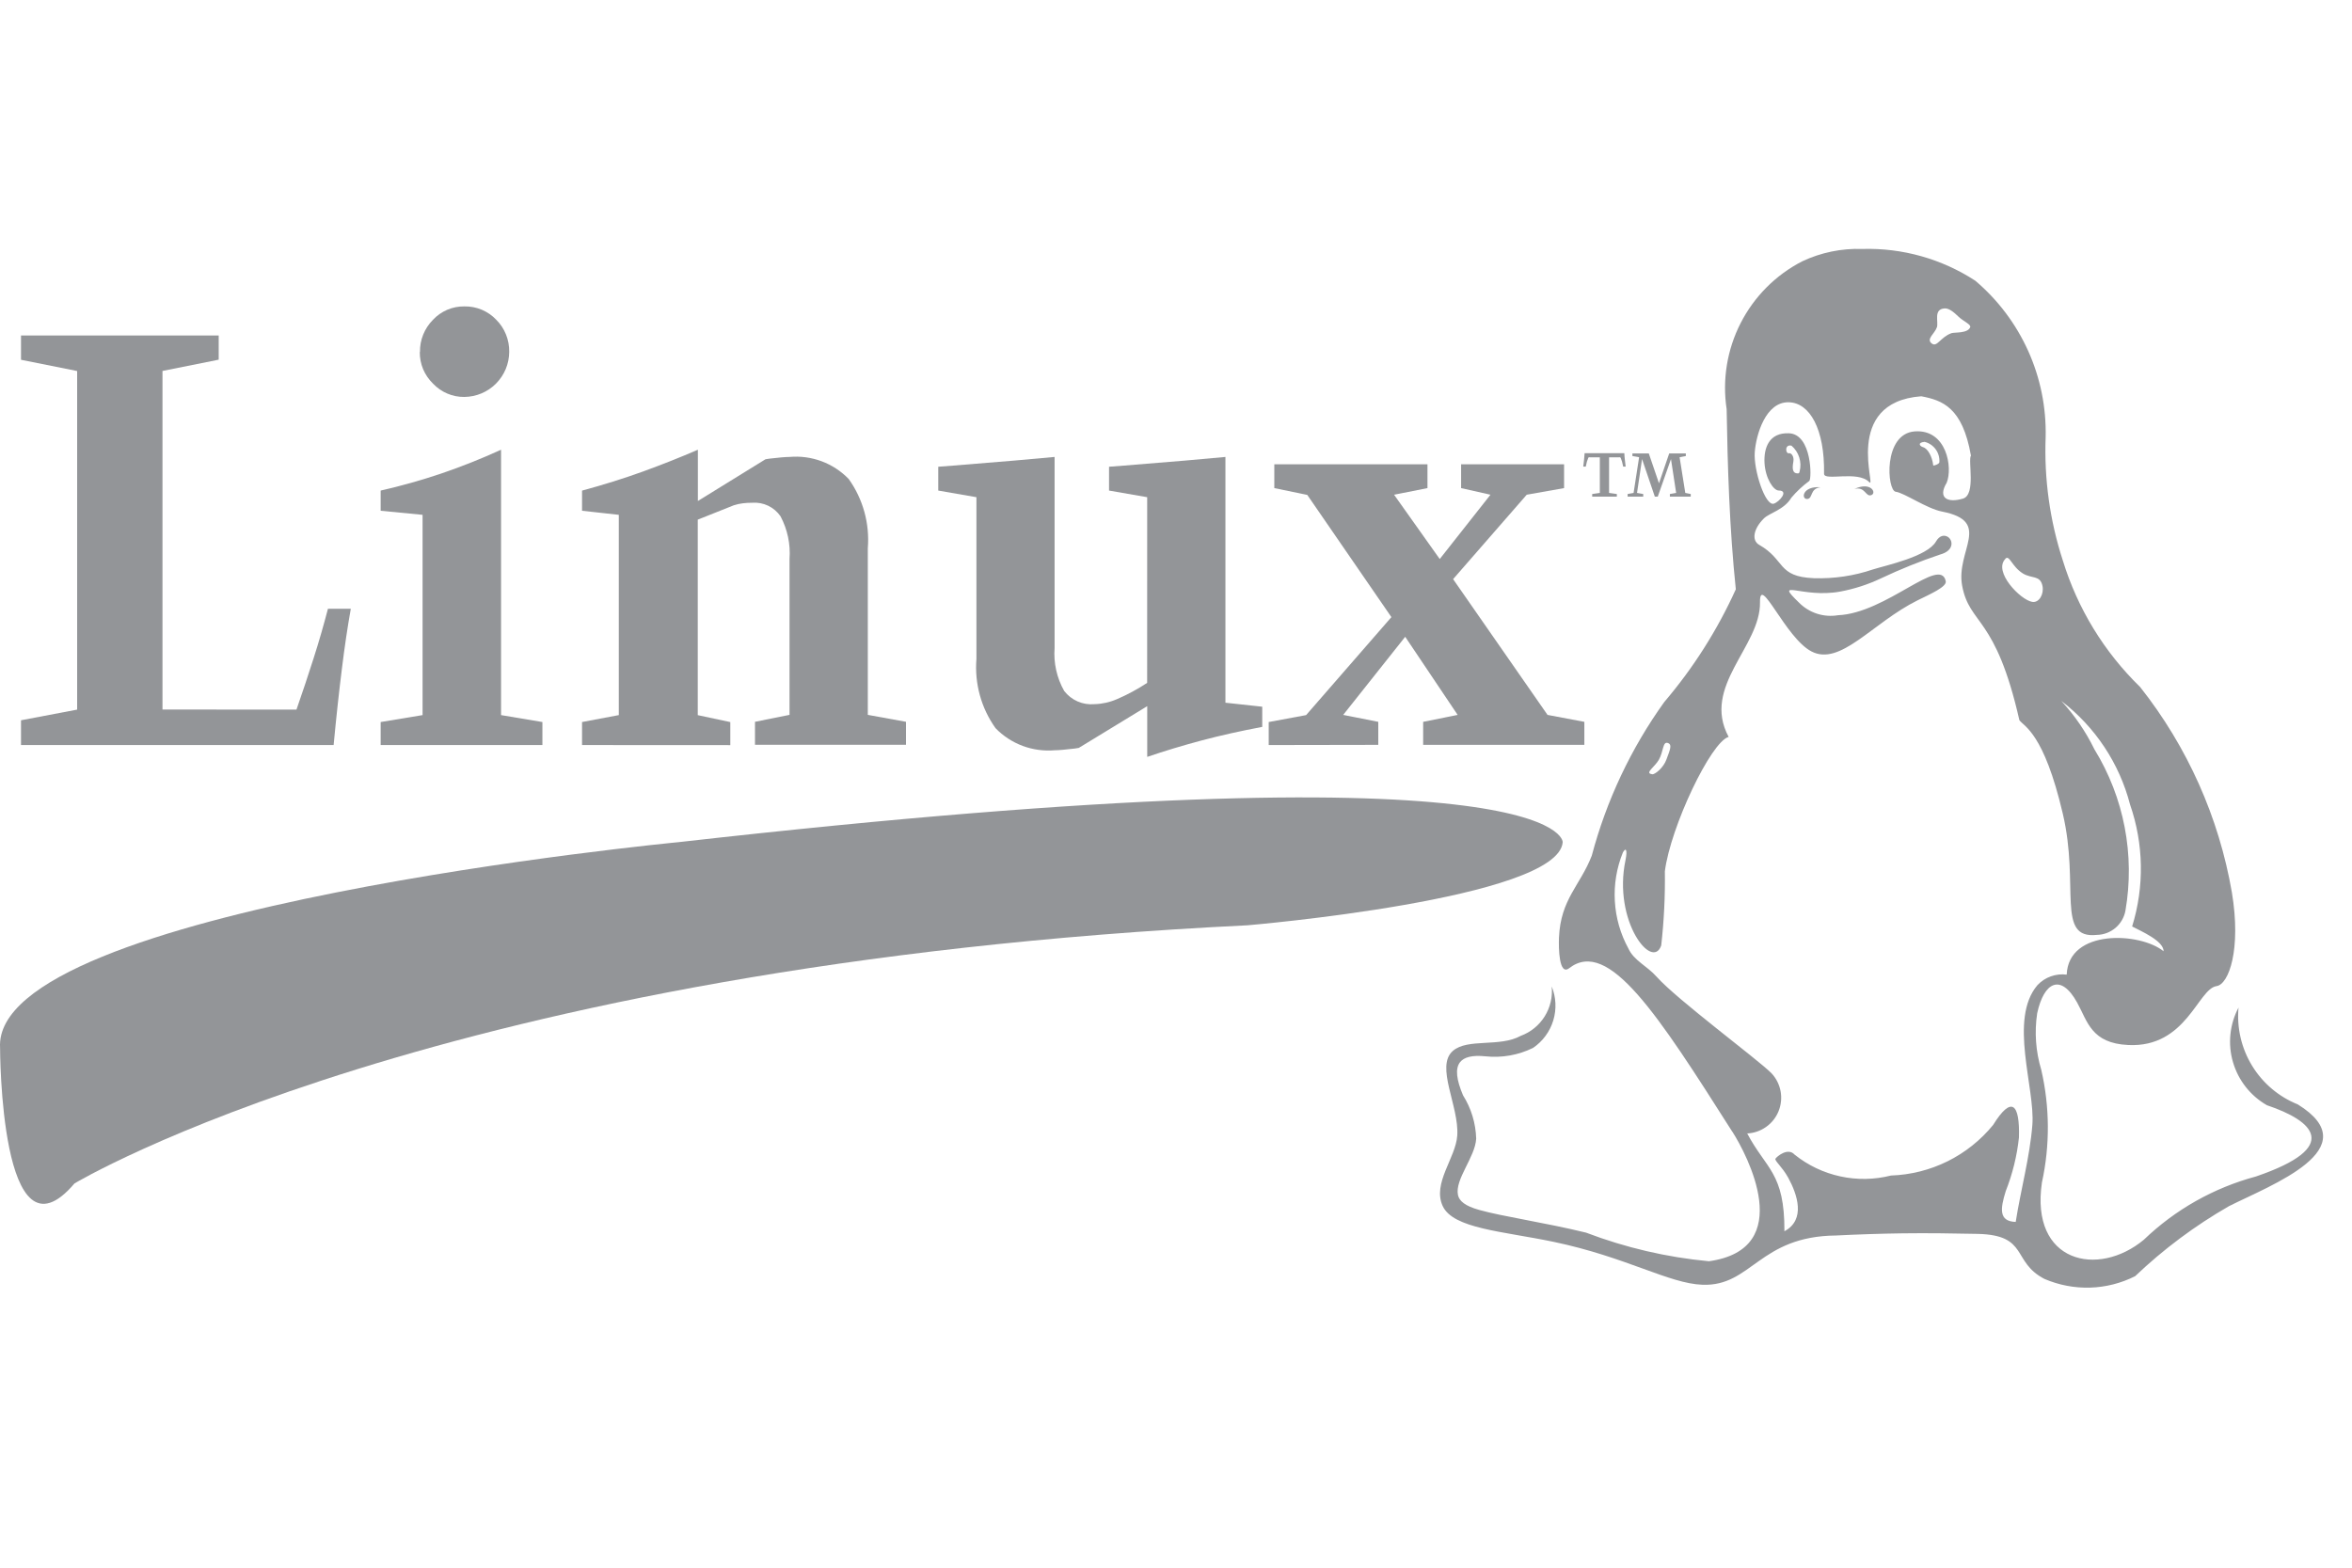
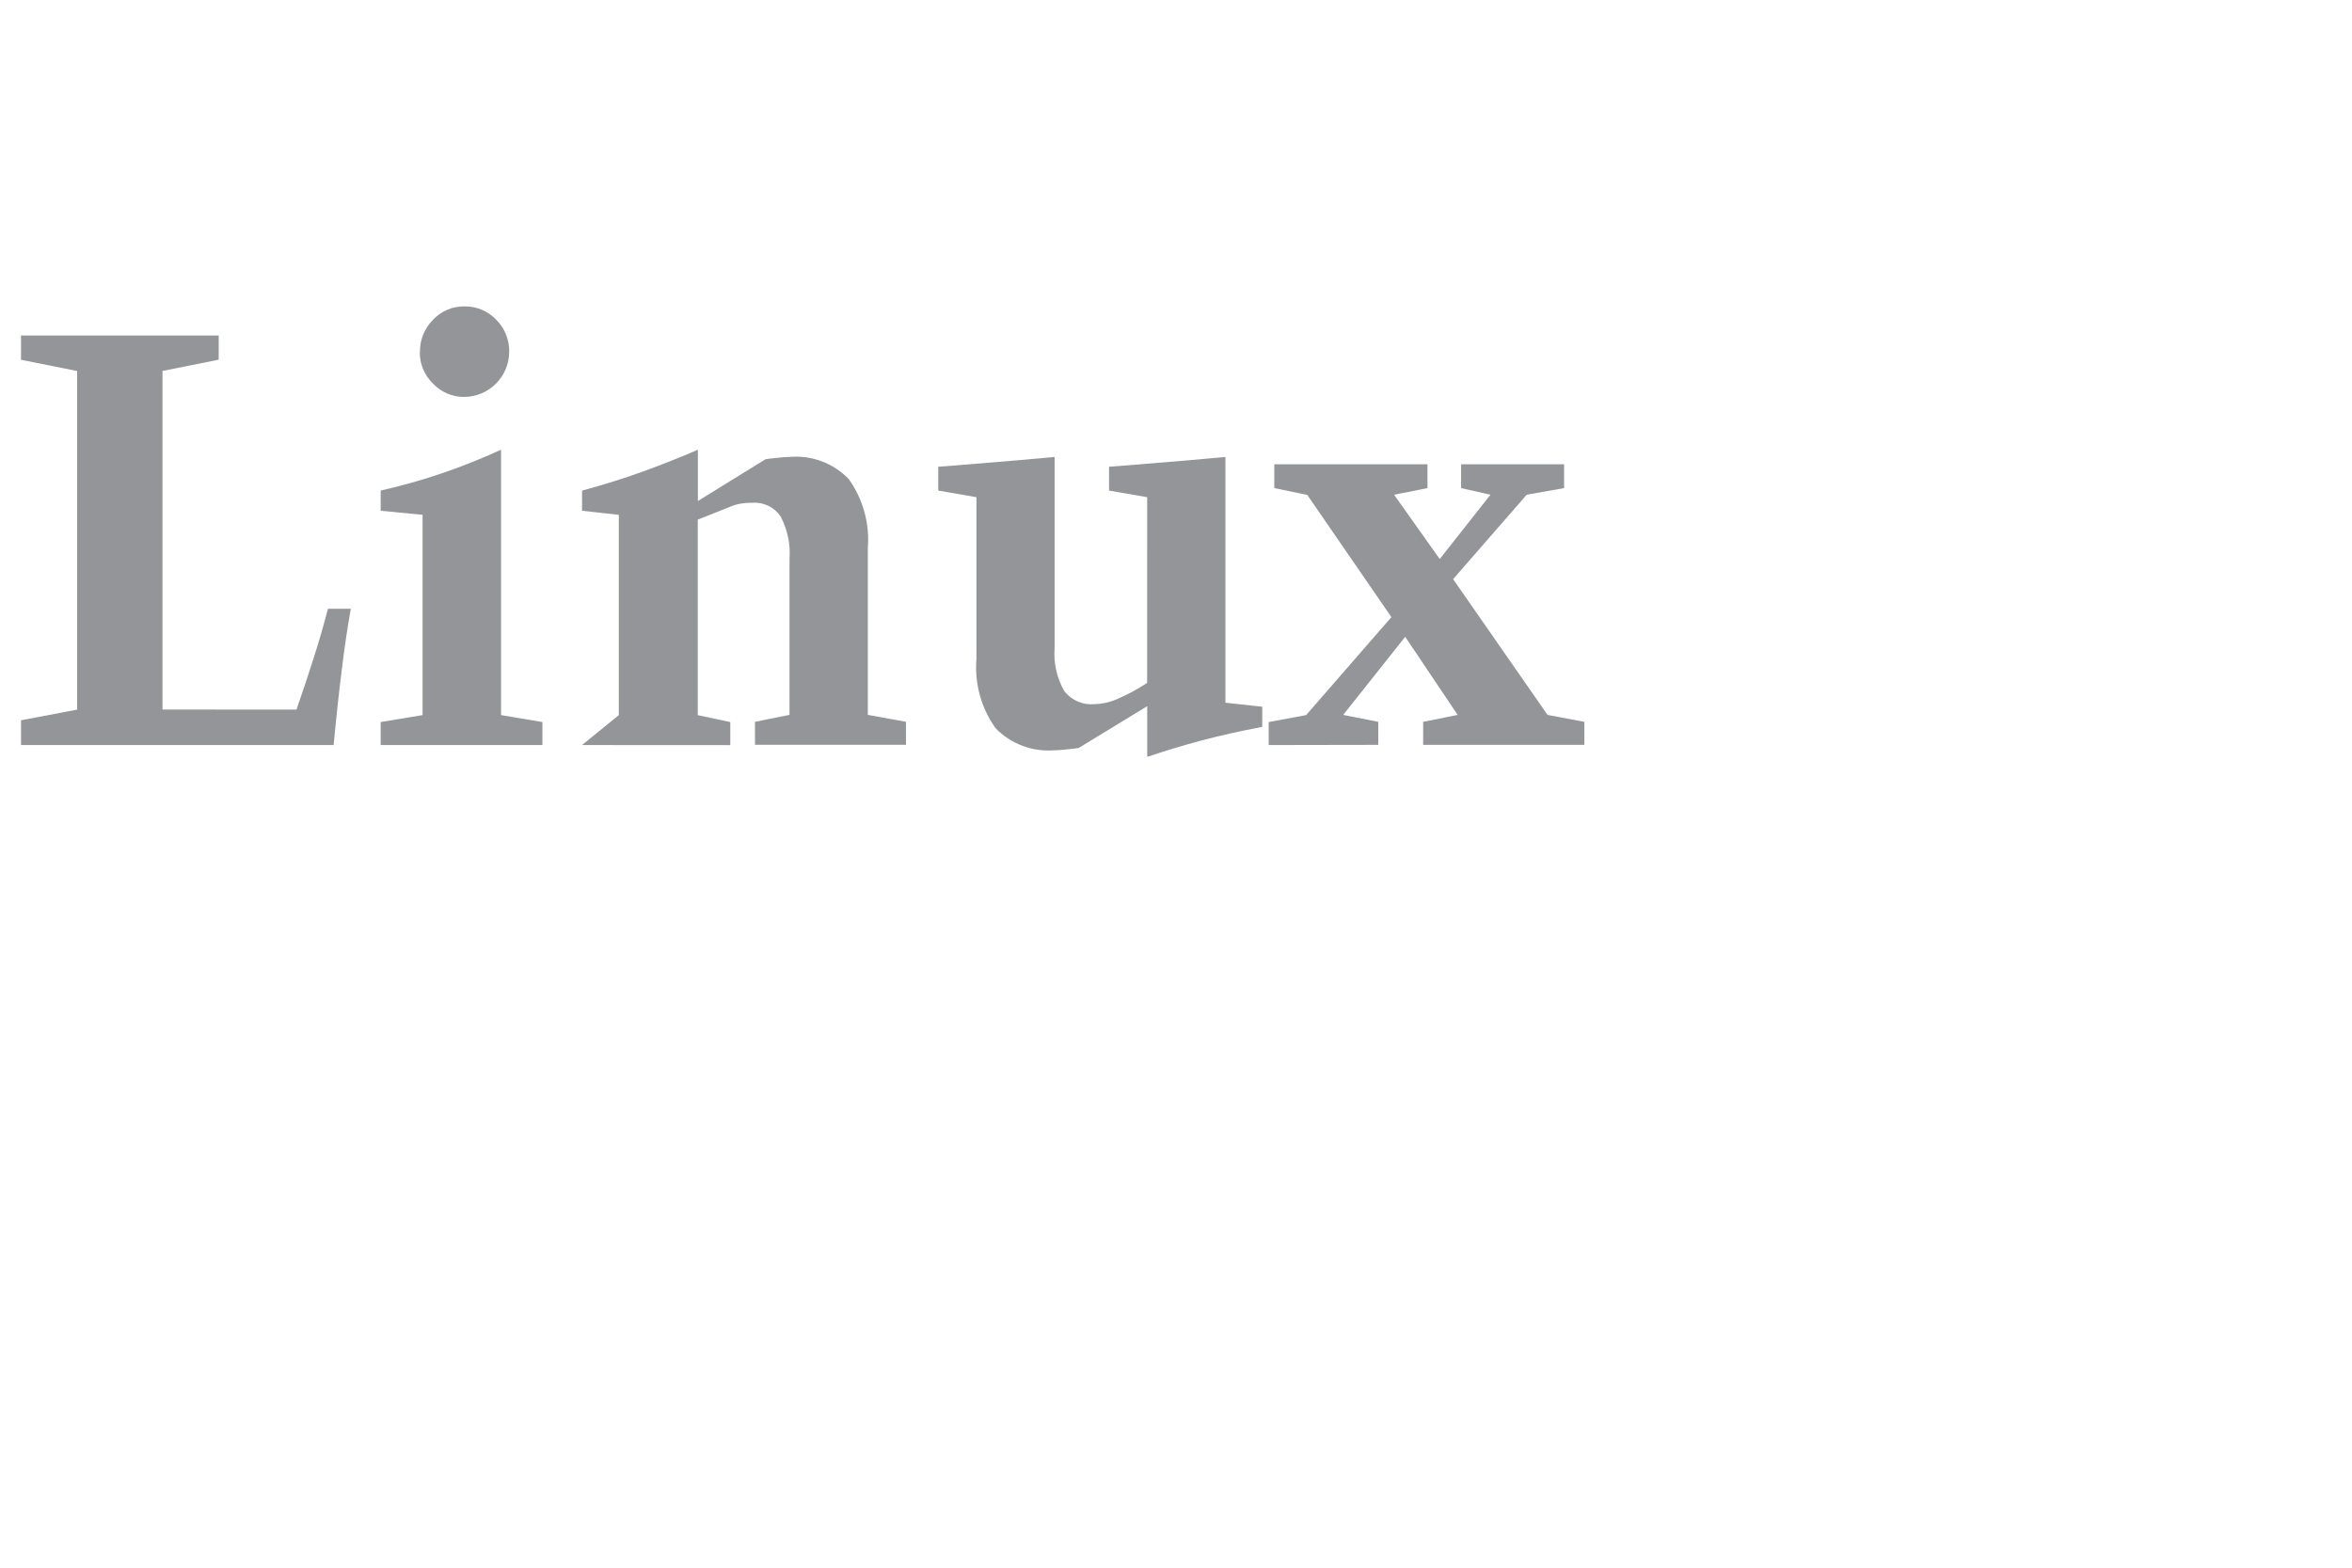
<svg xmlns="http://www.w3.org/2000/svg" width="60" height="40" viewBox="0 0 60 40" fill="none">
  <path d="M7.563 18.106C7.719 17.66 7.864 17.223 8.001 16.793C8.139 16.364 8.259 15.942 8.366 15.533H8.949C8.867 15.993 8.79 16.506 8.721 17.07C8.651 17.633 8.579 18.286 8.511 19.01H0.536V18.378L1.968 18.106V9.467L0.536 9.18V8.56H5.579V9.177L4.145 9.465V18.104L7.563 18.106Z" fill="#939598" />
  <path d="M12.782 18.246L13.837 18.423V19.01H9.711V18.423L10.78 18.246V13.136L9.711 13.032V12.517C10.232 12.399 10.747 12.254 11.254 12.083C11.773 11.906 12.283 11.703 12.782 11.475V18.246ZM10.714 8.98C10.711 8.828 10.739 8.678 10.796 8.537C10.853 8.396 10.937 8.269 11.044 8.161C11.146 8.051 11.271 7.963 11.409 7.904C11.547 7.845 11.696 7.816 11.846 7.818C11.998 7.815 12.149 7.844 12.289 7.902C12.428 7.961 12.555 8.048 12.659 8.158C12.767 8.265 12.852 8.394 12.908 8.535C12.965 8.676 12.993 8.828 12.99 8.98C12.988 9.283 12.867 9.573 12.653 9.788C12.439 10.003 12.149 10.125 11.846 10.128C11.697 10.13 11.549 10.101 11.411 10.042C11.274 9.984 11.15 9.898 11.047 9.789C10.939 9.684 10.853 9.559 10.794 9.42C10.736 9.28 10.707 9.131 10.709 8.98H10.714Z" fill="#939598" />
-   <path d="M14.848 19.01V18.423L15.786 18.246V13.136L14.848 13.032V12.518C15.392 12.371 15.909 12.21 16.402 12.031C16.895 11.852 17.362 11.666 17.803 11.475V12.783L19.528 11.718C19.562 11.711 19.596 11.705 19.63 11.702C19.874 11.673 20.047 11.659 20.139 11.659C20.417 11.634 20.697 11.672 20.959 11.769C21.221 11.867 21.457 12.021 21.651 12.222C22.017 12.735 22.189 13.361 22.138 13.989V18.24L23.112 18.417V19.004H19.26V18.417L20.141 18.24V14.262C20.169 13.885 20.089 13.508 19.911 13.173C19.832 13.058 19.723 12.965 19.597 12.904C19.47 12.844 19.33 12.817 19.19 12.828C19.108 12.828 19.027 12.832 18.947 12.842C18.869 12.852 18.792 12.869 18.718 12.893L17.8 13.259V18.247L18.63 18.424V19.012L14.848 19.01Z" fill="#939598" />
+   <path d="M14.848 19.01L15.786 18.246V13.136L14.848 13.032V12.518C15.392 12.371 15.909 12.21 16.402 12.031C16.895 11.852 17.362 11.666 17.803 11.475V12.783L19.528 11.718C19.562 11.711 19.596 11.705 19.63 11.702C19.874 11.673 20.047 11.659 20.139 11.659C20.417 11.634 20.697 11.672 20.959 11.769C21.221 11.867 21.457 12.021 21.651 12.222C22.017 12.735 22.189 13.361 22.138 13.989V18.24L23.112 18.417V19.004H19.26V18.417L20.141 18.24V14.262C20.169 13.885 20.089 13.508 19.911 13.173C19.832 13.058 19.723 12.965 19.597 12.904C19.47 12.844 19.33 12.817 19.19 12.828C19.108 12.828 19.027 12.832 18.947 12.842C18.869 12.852 18.792 12.869 18.718 12.893L17.8 13.259V18.247L18.63 18.424V19.012L14.848 19.01Z" fill="#939598" />
  <path d="M29.265 12.686L28.292 12.517V11.909L28.67 11.88C29.893 11.782 30.756 11.709 31.261 11.659V17.93L32.2 18.032V18.547C31.652 18.65 31.136 18.765 30.654 18.893C30.171 19.022 29.708 19.161 29.266 19.312V18.018L27.52 19.083C27.487 19.09 27.453 19.096 27.419 19.099C27.176 19.128 27.001 19.143 26.908 19.143C26.63 19.167 26.35 19.129 26.088 19.032C25.827 18.934 25.59 18.78 25.396 18.579C25.03 18.066 24.858 17.44 24.909 16.811V12.686L23.935 12.517V11.909L24.313 11.88C25.536 11.782 26.399 11.709 26.903 11.659V16.534C26.874 16.915 26.959 17.296 27.147 17.629C27.237 17.746 27.354 17.838 27.489 17.897C27.624 17.956 27.771 17.98 27.918 17.967C28.117 17.962 28.314 17.918 28.496 17.838C28.764 17.723 29.021 17.584 29.264 17.424L29.265 12.686Z" fill="#939598" />
  <path d="M32.365 19.01V18.423L33.319 18.246L35.495 15.746L33.349 12.628L32.508 12.454V11.846H36.415V12.454L35.563 12.623L36.728 14.264L38.022 12.623L37.273 12.454V11.846H39.9V12.454L38.947 12.623L37.069 14.777L39.478 18.241L40.417 18.418V19.005H36.305V18.418L37.185 18.241L35.847 16.248L34.265 18.241L35.16 18.418V19.005L32.365 19.01Z" fill="#939598" />
-   <path d="M1.9 30.196C1.9 30.196 11.169 24.614 31.825 23.609C31.825 23.609 39.753 22.939 39.865 21.488C39.865 21.488 39.976 18.919 17.309 21.488C17.309 21.488 -0.222 23.163 0.002 26.736C0.002 26.736 0.002 32.431 1.9 30.196Z" fill="#939598" />
-   <path d="M40.617 12.672V12.605L40.812 12.577V11.669H40.568C40.556 11.666 40.543 11.666 40.531 11.669C40.523 11.669 40.517 11.682 40.511 11.7C40.5 11.725 40.491 11.751 40.483 11.777C40.474 11.81 40.464 11.853 40.453 11.906H40.389C40.398 11.849 40.404 11.792 40.409 11.735C40.414 11.678 40.42 11.62 40.424 11.563H41.437C41.437 11.62 41.446 11.678 41.451 11.735C41.456 11.792 41.464 11.848 41.471 11.906H41.408C41.397 11.853 41.387 11.81 41.378 11.777C41.37 11.751 41.361 11.725 41.351 11.7C41.348 11.687 41.341 11.677 41.331 11.669C41.318 11.666 41.304 11.666 41.291 11.669H41.048V12.577L41.246 12.605V12.672H40.617Z" fill="#939598" />
-   <path d="M41.521 12.672V12.605L41.673 12.577L41.814 11.666L41.643 11.636V11.569H42.061L42.321 12.331L42.582 11.569H43.006V11.636L42.847 11.666L42.992 12.577L43.131 12.605V12.672H42.599V12.605L42.759 12.577L42.627 11.713L42.29 12.672H42.215L41.889 11.713L41.761 12.577L41.919 12.605V12.672H41.521Z" fill="#939598" />
-   <path fill-rule="evenodd" clip-rule="evenodd" d="M44.562 28.921C44.737 28.914 44.907 28.857 45.05 28.756C45.194 28.656 45.305 28.516 45.371 28.354C45.437 28.191 45.455 28.013 45.423 27.841C45.39 27.669 45.309 27.509 45.189 27.382C44.824 27.017 42.79 25.514 42.261 24.922C42.018 24.646 41.682 24.512 41.541 24.202C41.337 23.829 41.219 23.416 41.195 22.992C41.17 22.567 41.241 22.143 41.401 21.749C41.475 21.617 41.522 21.676 41.466 21.95C41.143 23.505 42.155 24.776 42.378 24.123C42.449 23.495 42.48 22.862 42.471 22.23C42.616 21.098 43.647 18.926 44.098 18.802C43.401 17.511 44.916 16.5 44.898 15.366C44.886 14.629 45.545 16.273 46.208 16.62C46.949 17.01 47.763 15.89 48.919 15.317C49.245 15.157 49.665 14.972 49.637 14.831C49.501 14.167 48.119 15.648 46.885 15.698C46.706 15.728 46.523 15.714 46.35 15.658C46.178 15.602 46.022 15.506 45.894 15.377C45.237 14.742 45.962 15.272 46.94 15.095C47.3 15.028 47.651 14.915 47.982 14.758C48.474 14.525 48.978 14.322 49.492 14.149C49.858 14.051 49.826 13.778 49.684 13.695C49.602 13.649 49.481 13.653 49.387 13.817C49.163 14.204 48.109 14.425 47.78 14.529C47.295 14.694 46.784 14.769 46.272 14.753C45.33 14.715 45.55 14.283 44.876 13.901C44.678 13.787 44.731 13.49 44.998 13.227C45.135 13.089 45.512 13.011 45.698 12.699C45.833 12.539 45.986 12.396 46.155 12.272C46.221 12.227 46.227 11.077 45.636 11.055C45.134 11.035 44.992 11.42 45.013 11.812C45.035 12.203 45.24 12.517 45.378 12.516C45.641 12.516 45.394 12.805 45.251 12.851C45.032 12.922 44.731 11.989 44.764 11.54C44.797 11.091 45.043 10.247 45.634 10.264C46.166 10.277 46.551 10.945 46.532 12.089C46.532 12.284 47.395 11.997 47.683 12.301C47.89 12.52 46.975 10.263 49.012 10.111C49.548 10.213 50.064 10.392 50.279 11.625C50.199 11.747 50.411 12.614 50.08 12.721C49.676 12.842 49.427 12.704 49.66 12.318C49.82 11.931 49.66 10.948 48.846 11.007C48.032 11.067 48.137 12.517 48.36 12.547C48.582 12.576 49.148 12.976 49.542 13.053C50.837 13.305 49.887 14.047 50.055 14.945C50.245 15.959 50.906 15.691 51.515 18.376C51.636 18.541 52.138 18.695 52.622 20.759C53.058 22.614 52.441 23.965 53.49 23.854C53.664 23.852 53.832 23.788 53.965 23.676C54.098 23.564 54.188 23.409 54.22 23.238C54.467 21.814 54.185 20.349 53.429 19.119C53.209 18.668 52.924 18.252 52.584 17.884C53.447 18.545 54.065 19.475 54.338 20.528C54.687 21.532 54.706 22.623 54.391 23.639C54.621 23.761 55.194 24.004 55.194 24.272C54.598 23.785 52.768 23.694 52.722 24.868C52.585 24.85 52.445 24.866 52.315 24.913C52.185 24.959 52.068 25.037 51.974 25.138C51.237 26.009 51.92 27.763 51.846 28.702C51.78 29.528 51.551 30.349 51.421 31.178C50.984 31.163 51.027 30.841 51.167 30.392C51.34 29.953 51.454 29.492 51.504 29.022C51.516 28.591 51.469 28.321 51.36 28.254C51.252 28.188 51.08 28.324 50.846 28.702C50.529 29.091 50.132 29.408 49.682 29.631C49.233 29.853 48.741 29.977 48.239 29.994C47.816 30.101 47.373 30.109 46.947 30.016C46.52 29.924 46.121 29.733 45.78 29.46C45.608 29.269 45.325 29.512 45.293 29.564C45.262 29.615 45.459 29.763 45.618 30.05C45.85 30.475 46.071 31.121 45.521 31.416C45.528 29.918 45.053 29.834 44.569 28.915L44.562 28.921ZM44.197 28.882C44.562 29.454 45.844 31.867 43.596 32.181C42.522 32.081 41.468 31.835 40.46 31.451C39.405 31.193 38.336 31.041 37.736 30.872C37.371 30.771 37.225 30.642 37.193 30.491C37.11 30.091 37.631 29.528 37.658 29.054C37.647 28.661 37.531 28.279 37.322 27.947C37.158 27.558 37.115 27.269 37.246 27.102C37.349 26.973 37.554 26.918 37.891 26.952C38.309 26.997 38.731 26.923 39.108 26.738C39.355 26.571 39.537 26.323 39.624 26.038C39.711 25.752 39.697 25.445 39.584 25.169C39.611 25.437 39.547 25.706 39.405 25.934C39.262 26.163 39.047 26.337 38.794 26.43C38.261 26.726 37.44 26.486 37.063 26.814C36.608 27.208 37.225 28.226 37.175 28.974C37.136 29.548 36.536 30.19 36.803 30.771C37.071 31.351 38.326 31.413 39.633 31.686C41.491 32.075 42.574 32.751 43.431 32.781C44.684 32.827 44.876 31.542 46.839 31.524C47.412 31.495 47.973 31.477 48.532 31.469C49.168 31.461 49.801 31.469 50.453 31.483C51.762 31.514 51.312 32.197 52.156 32.633C52.523 32.79 52.92 32.866 53.32 32.854C53.719 32.842 54.111 32.742 54.468 32.562C55.191 31.873 55.995 31.273 56.861 30.776C57.93 30.237 60.44 29.309 58.617 28.179C58.133 27.985 57.724 27.639 57.452 27.194C57.18 26.749 57.058 26.229 57.105 25.709C56.879 26.137 56.828 26.636 56.964 27.101C57.099 27.565 57.409 27.959 57.829 28.2C59.014 28.598 59.755 29.264 57.551 30.018C56.477 30.306 55.493 30.861 54.691 31.631C53.521 32.605 51.787 32.218 52.09 30.171C52.297 29.223 52.291 28.241 52.073 27.296C51.932 26.829 51.896 26.336 51.969 25.854C52.14 25.061 52.57 24.823 52.99 25.584C53.254 26.061 53.346 26.619 54.292 26.664C55.775 26.736 56.069 25.231 56.544 25.161C56.86 25.116 57.177 24.221 56.936 22.771C56.606 20.856 55.801 19.054 54.595 17.529C53.677 16.636 52.999 15.526 52.623 14.301C52.292 13.285 52.144 12.218 52.185 11.15C52.202 10.393 52.05 9.643 51.739 8.953C51.428 8.264 50.968 7.652 50.391 7.163C49.535 6.605 48.529 6.322 47.508 6.352C46.978 6.334 46.453 6.442 45.974 6.668C45.298 7.016 44.749 7.568 44.404 8.244C44.058 8.921 43.933 9.689 44.047 10.44C44.07 11.864 44.119 13.49 44.281 15.036C43.81 16.076 43.196 17.044 42.456 17.912C41.607 19.095 40.981 20.423 40.607 21.831C40.312 22.595 39.813 22.939 39.77 23.921C39.758 24.196 39.77 24.906 40.031 24.703C41.034 23.926 42.291 25.884 44.19 28.874L44.197 28.882ZM49.41 8.351C49.356 8.513 49.133 8.648 49.275 8.761C49.416 8.874 49.497 8.603 49.782 8.501C49.856 8.474 50.198 8.512 50.26 8.349C50.288 8.278 50.085 8.198 49.963 8.081C49.842 7.964 49.72 7.862 49.608 7.869C49.314 7.889 49.458 8.207 49.41 8.356V8.351ZM51.156 14.257C51.262 14.146 51.316 14.45 51.601 14.63C51.828 14.772 52.048 14.666 52.105 14.955C52.145 15.163 52.016 15.387 51.842 15.357C51.54 15.307 50.842 14.586 51.156 14.262V14.257ZM46.446 12.432C45.976 12.397 45.943 12.736 46.099 12.732C46.255 12.727 46.16 12.463 46.446 12.432ZM45.639 11.565C45.695 11.552 45.774 11.647 45.749 11.78C45.715 11.964 45.73 12.079 45.858 12.079C45.879 12.079 45.902 12.079 45.909 12.028C45.939 11.911 45.936 11.787 45.899 11.671C45.863 11.555 45.794 11.451 45.702 11.372C45.522 11.326 45.544 11.585 45.639 11.565ZM49.058 11.41C49.18 11.445 49.293 11.653 49.317 11.874C49.317 11.894 49.473 11.842 49.474 11.793C49.482 11.676 49.449 11.56 49.38 11.465C49.312 11.37 49.212 11.303 49.098 11.274C48.913 11.29 48.966 11.382 49.058 11.41ZM47.306 12.476C47.733 12.278 47.883 12.584 47.735 12.634C47.588 12.684 47.583 12.404 47.306 12.476ZM42.147 19.754C41.945 19.729 42.206 19.577 42.316 19.389C42.437 19.179 42.414 18.917 42.542 18.956C42.67 18.994 42.598 19.14 42.51 19.381C42.436 19.587 42.221 19.765 42.145 19.756L42.147 19.754Z" fill="#939598" />
</svg>